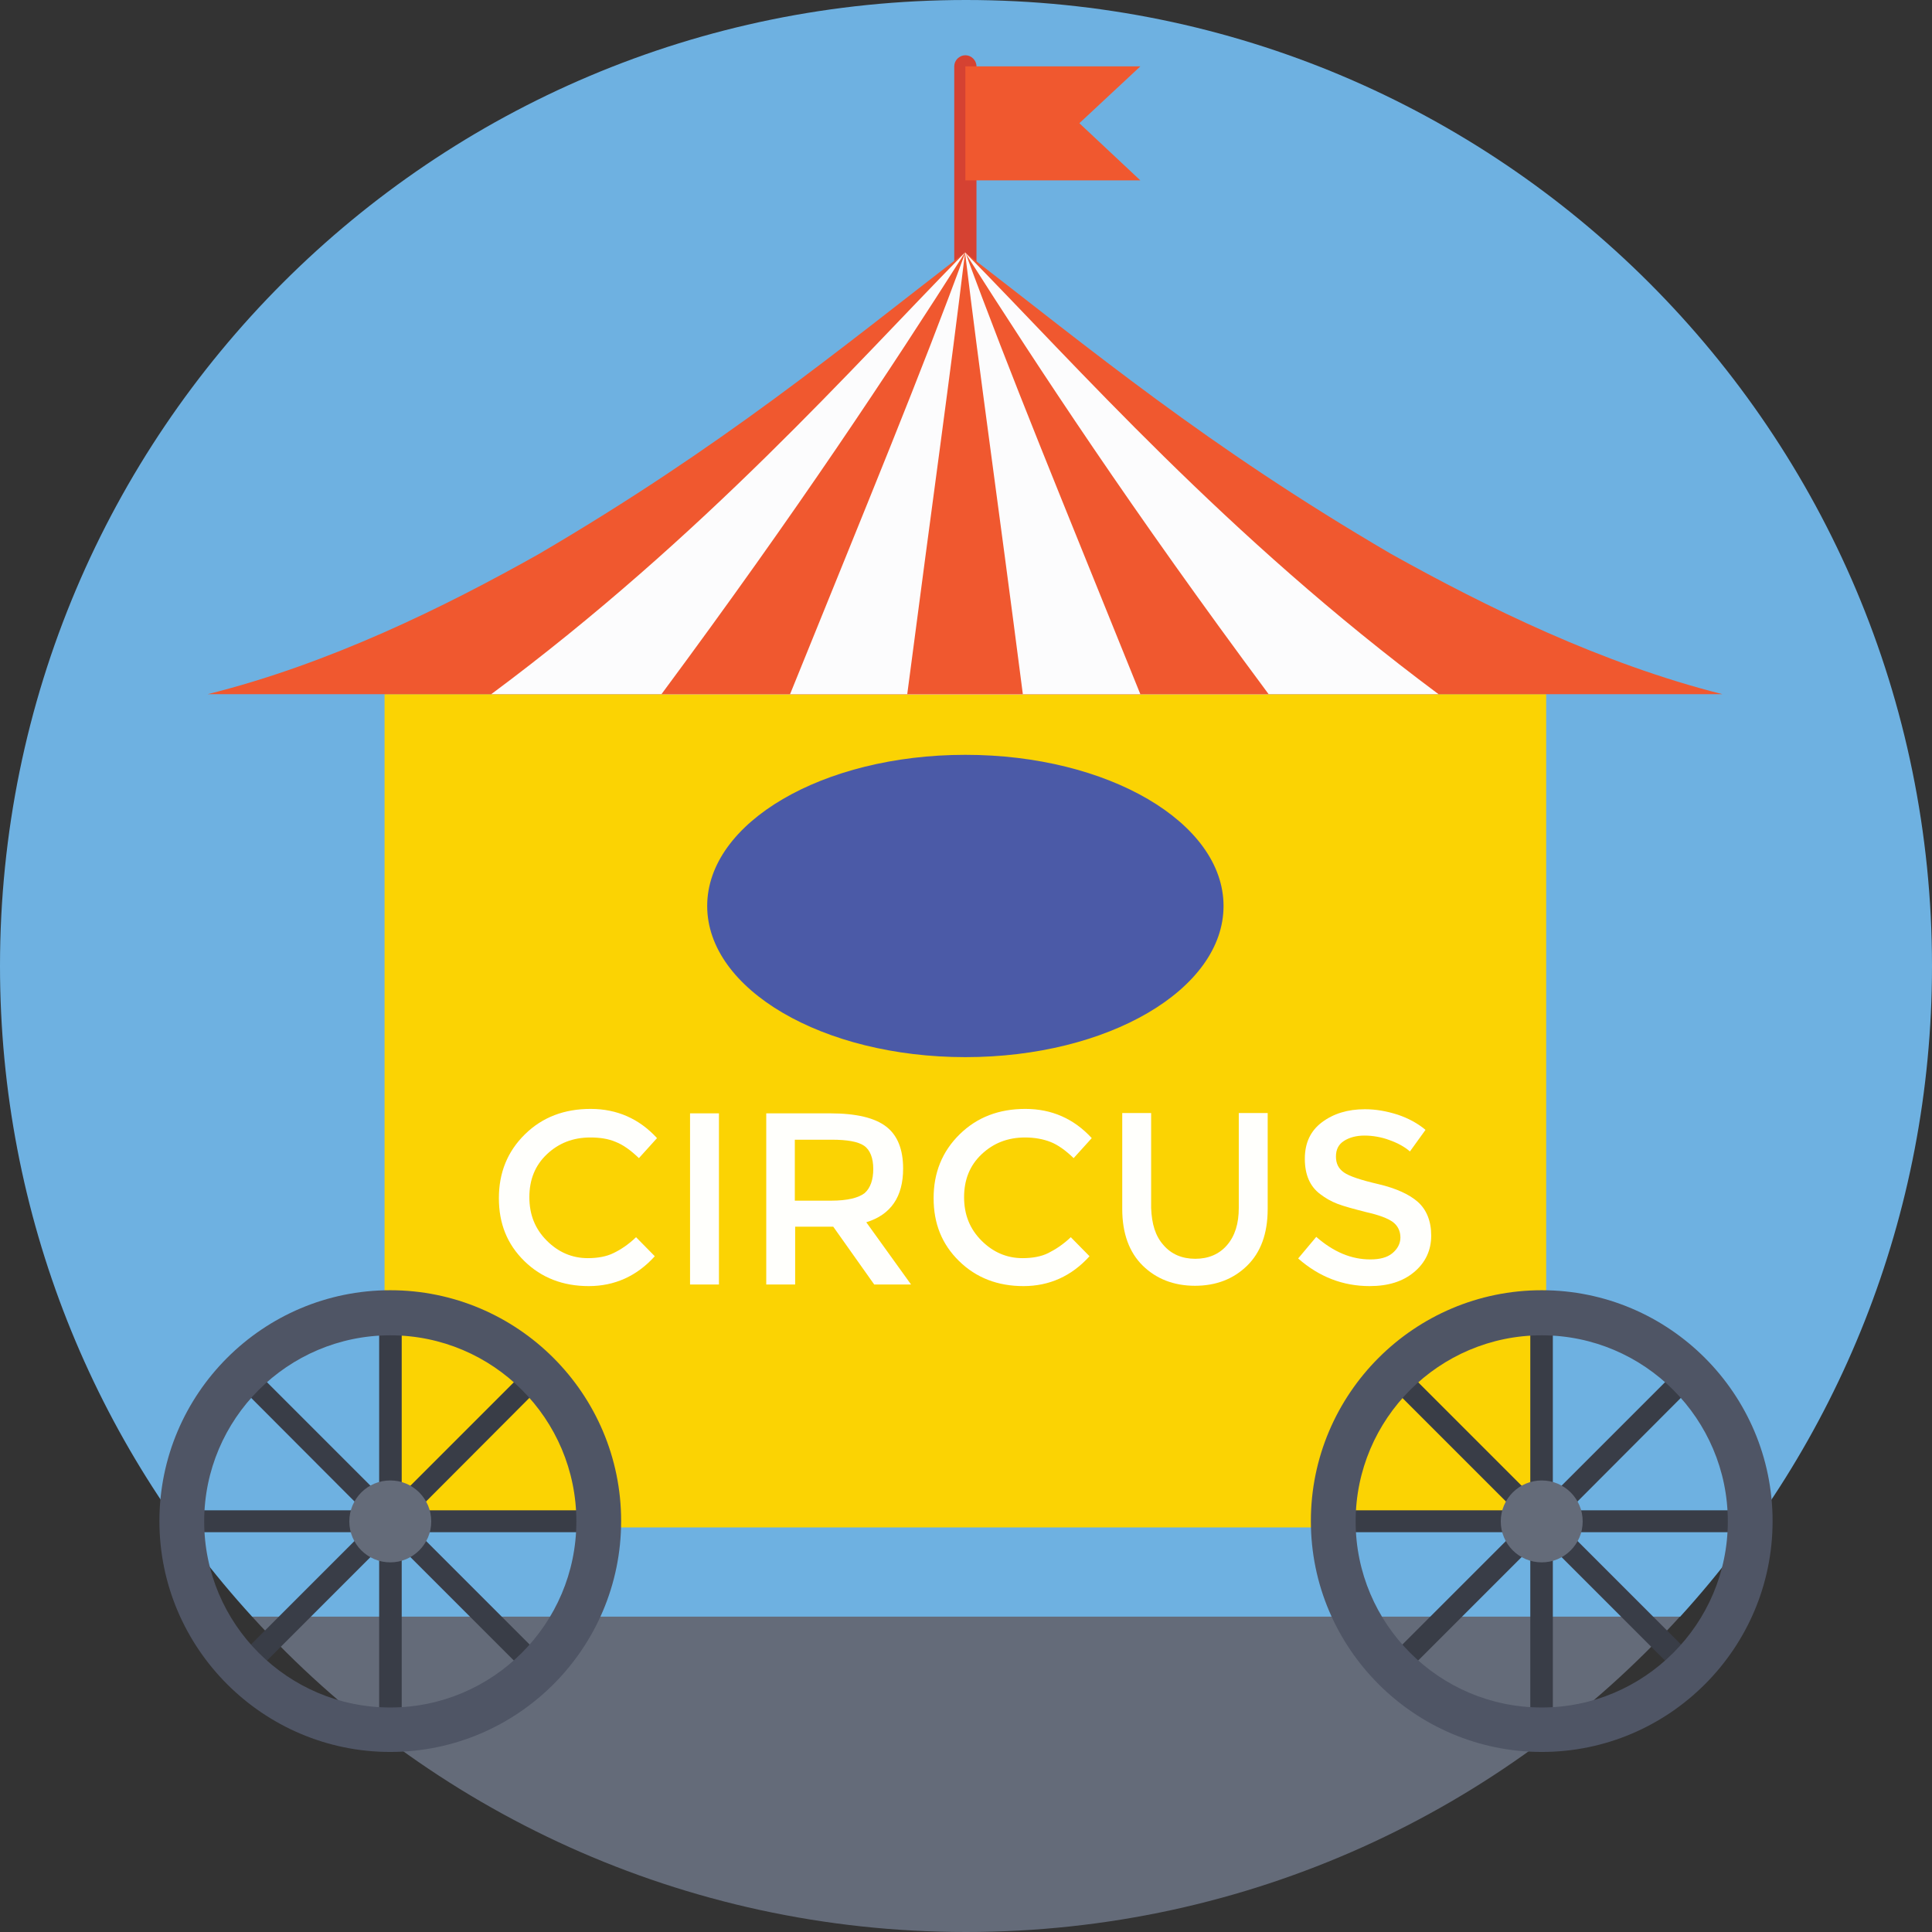
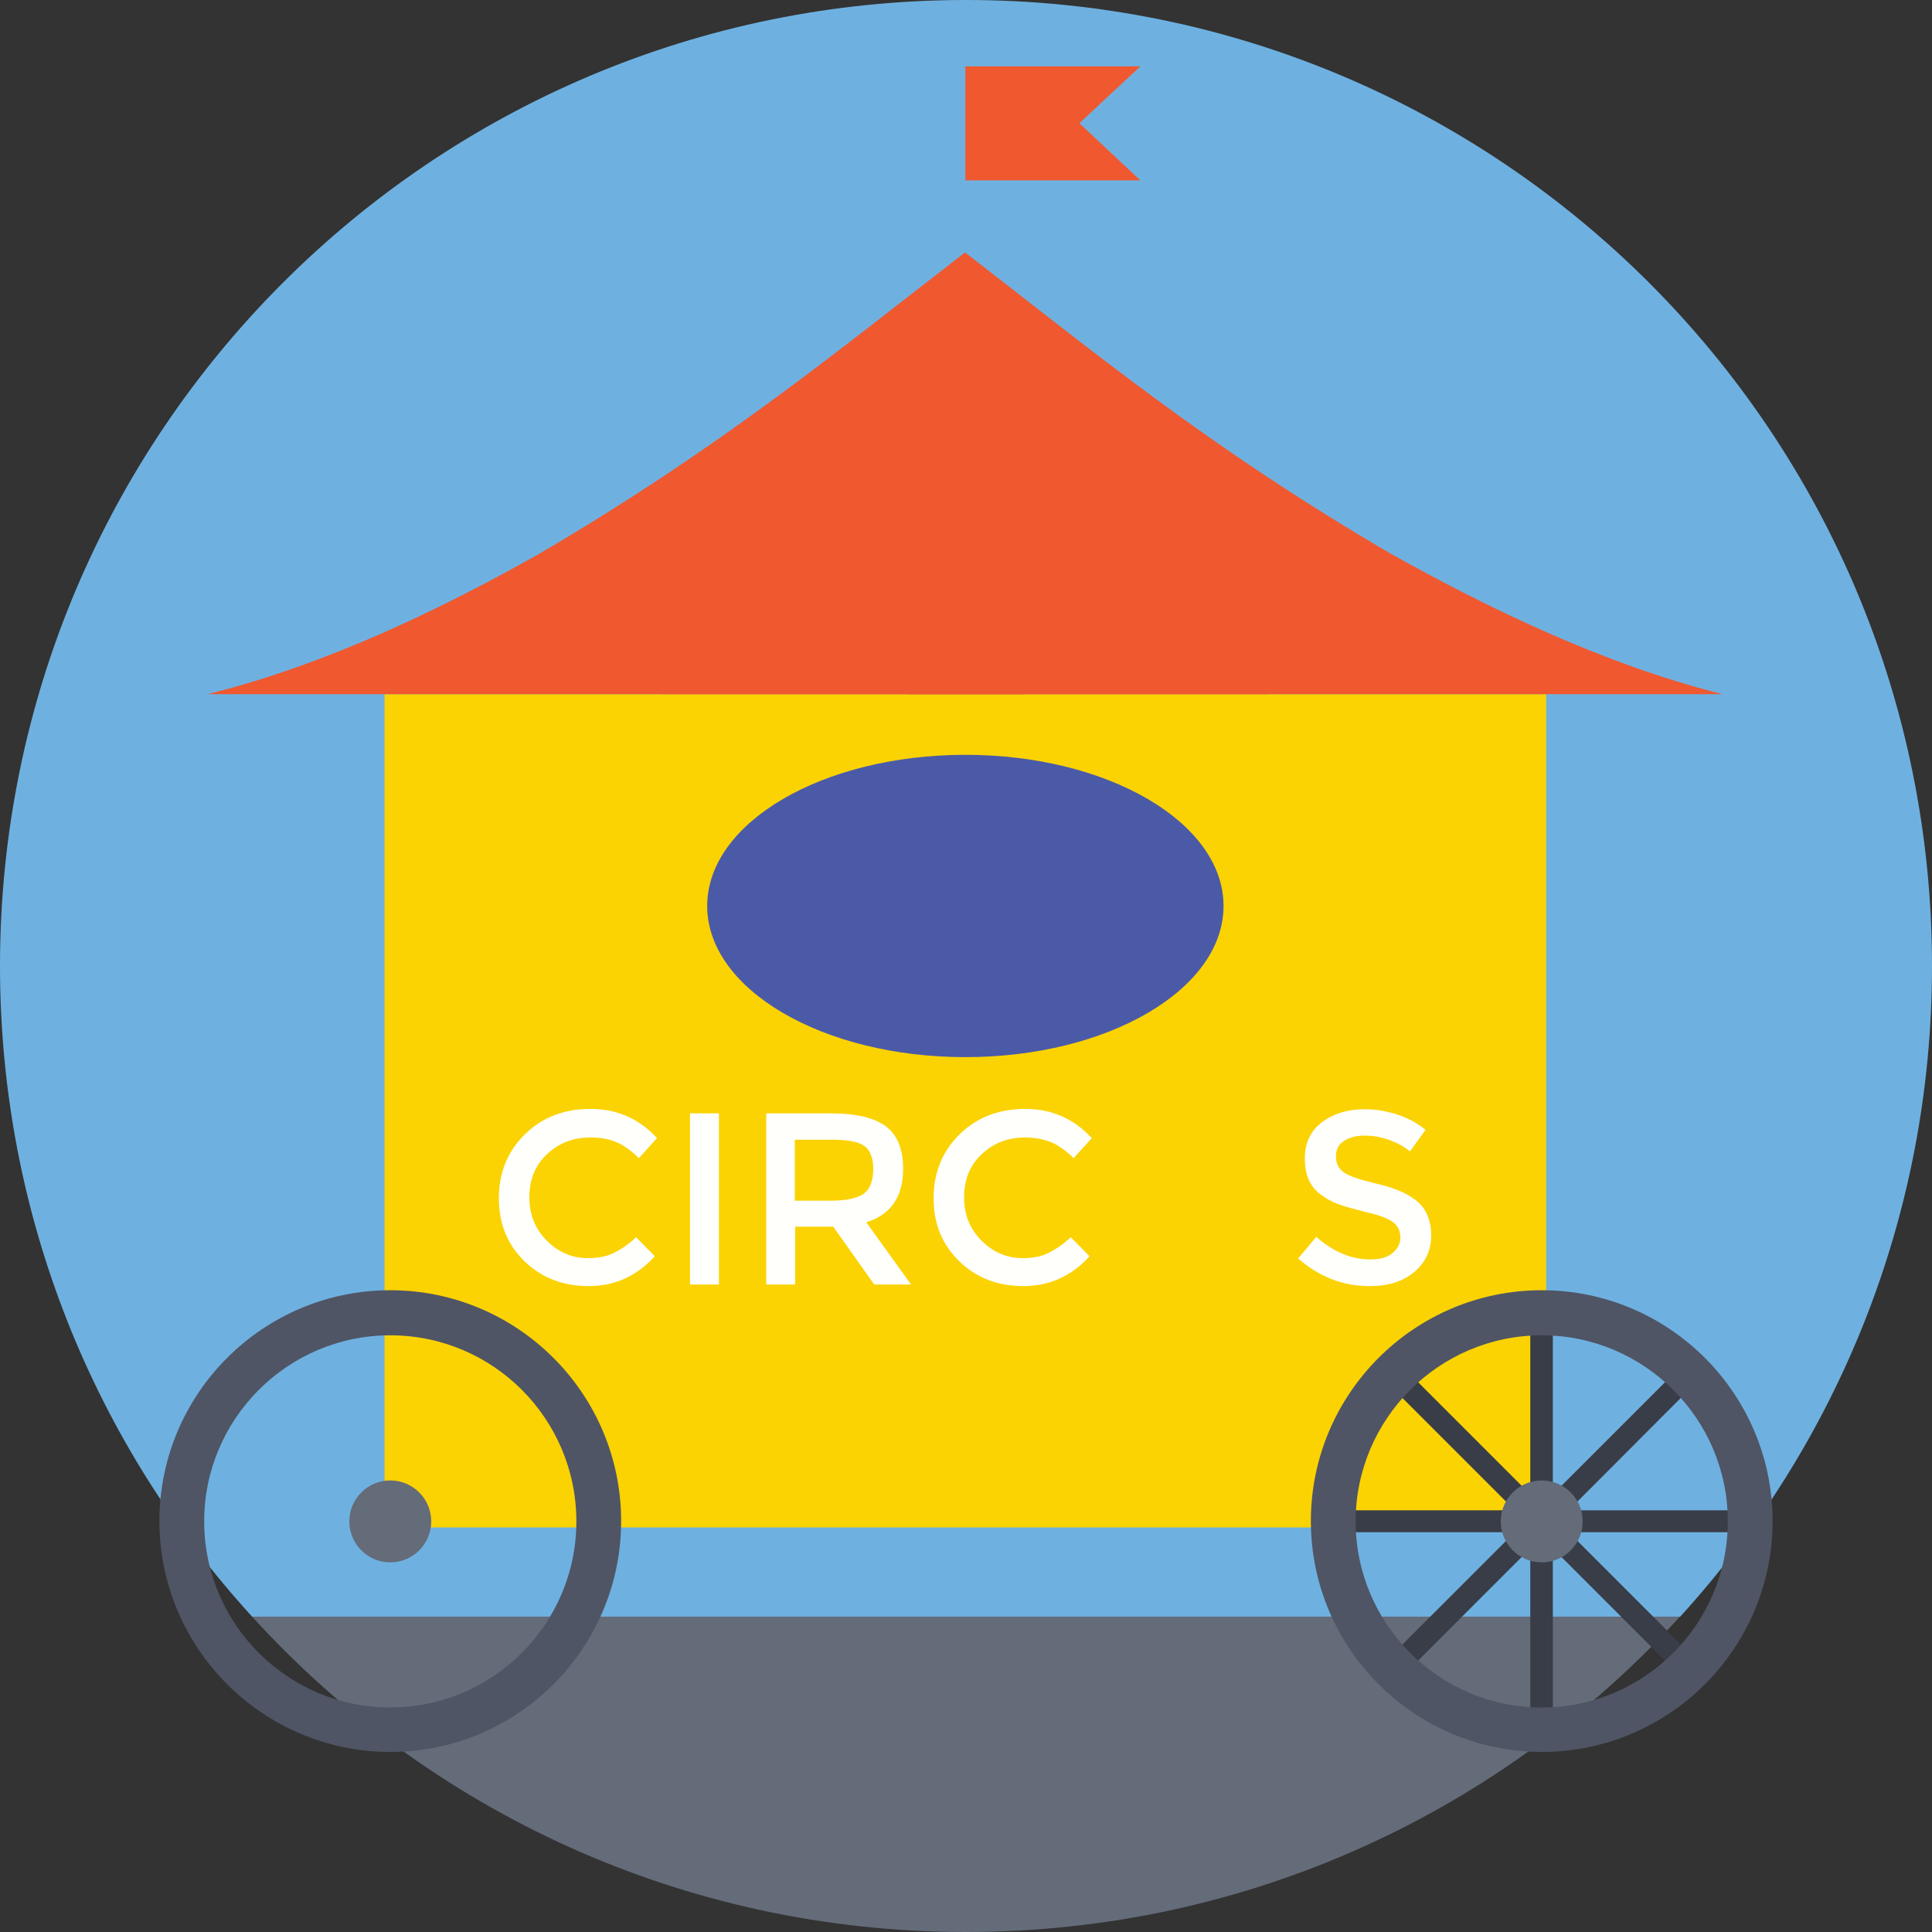
<svg xmlns="http://www.w3.org/2000/svg" version="1.1" id="Layer_1" viewBox="0 0 393.309 393.309" xml:space="preserve">
  <rect x="0" y="0" width="393.309" height="393.309" fill="#333333" stroke="none" />
  <path style="fill:#6EB1E1;" d="M393.309,196.655C393.309,87.984,305.325,0,196.655,0S0,87.984,0,196.655  c0,51.006,19.394,97.487,51.329,132.461h290.715C373.915,294.141,393.309,247.661,393.309,196.655z" />
  <path style="fill:#646B79;" d="M51.329,329.115c35.943,39.499,87.79,64.194,145.325,64.194s109.446-24.76,145.325-64.194H51.329z" />
-   <path style="fill:#D54232;" d="M196.525,83.523c-1.228,0-2.263-1.034-2.263-2.263V13.511c0-1.228,1.034-2.263,2.263-2.263  c1.228,0,2.263,1.034,2.263,2.263v67.685C198.723,82.554,197.754,83.523,196.525,83.523z" />
  <rect x="78.287" y="141.317" style="fill:#FBD303;" width="236.477" height="169.632" />
-   <polygon style="fill:#393D47;" points="121.923,307.459 84.945,307.459 111.063,281.277 107.895,278.109 81.778,304.226   81.778,267.313 77.188,267.313 77.188,304.226 51.071,278.109 47.838,281.277 73.956,307.459 36.978,307.459 36.978,311.919   73.956,311.919 47.838,338.036 51.071,341.333 77.188,315.216 77.188,352.129 81.778,352.129 81.778,315.216 107.895,341.333   111.063,338.036 84.945,311.919 121.923,311.919 " />
  <path style="fill:#4F5565;" d="M79.451,356.655c-25.859,0-46.998-21.075-46.998-46.998c0-25.923,21.075-46.998,46.998-46.998  s46.998,21.075,46.998,46.998C126.448,335.58,105.374,356.655,79.451,356.655z M79.451,271.838  c-20.881,0-37.883,17.002-37.883,37.883s17.002,37.883,37.883,37.883s37.883-17.002,37.883-37.883S100.396,271.838,79.451,271.838z" />
  <circle style="fill:#646B79;" cx="79.451" cy="309.721" r="8.339" />
  <polygon style="fill:#393D47;" points="356.331,307.459 319.354,307.459 345.471,281.277 342.238,278.109 316.121,304.226   316.121,267.313 311.531,267.313 311.531,304.226 285.414,278.109 282.182,281.277 308.364,307.459 271.386,307.459   271.386,311.919 308.364,311.919 282.246,338.036 285.414,341.333 311.531,315.216 311.531,352.129 316.121,352.129   316.121,315.216 342.238,341.333 345.471,338.036 319.354,311.919 356.331,311.919 " />
  <path style="fill:#4F5565;" d="M313.859,356.655c-25.859,0-46.998-21.075-46.998-46.998c0-25.923,21.075-46.998,46.998-46.998  s46.998,21.075,46.998,46.998C360.857,335.58,339.782,356.655,313.859,356.655z M313.859,271.838  c-20.881,0-37.883,17.002-37.883,37.883s17.002,37.883,37.883,37.883c20.881,0,37.883-17.002,37.883-37.883  S334.739,271.838,313.859,271.838z" />
  <circle style="fill:#646B79;" cx="313.859" cy="309.721" r="8.339" />
  <path style="fill:#F0582F;" d="M350.642,141.317c-24.566-6.206-48.032-17.713-67.491-28.574  c-37.495-21.915-61.026-41.568-86.691-61.349c-25.665,19.782-49.325,39.434-86.691,61.349  c-19.394,10.925-42.861,22.432-67.491,28.574H350.642z" />
-   <path style="fill:#FCFCFD;" d="M292.848,141.317c-43.442-32.323-73.632-66.844-96.388-89.923  c-22.691,23.079-53.01,57.665-96.453,89.923H292.848z" />
  <path style="fill:#F0582F;" d="M258.263,141.317c-27.992-37.689-46.416-65.745-61.802-89.923  c-15.386,24.178-33.875,52.234-61.802,89.923H258.263z" />
-   <path style="fill:#FCFCFD;" d="M232.145,141.317c-16.162-40.081-26.505-65.034-35.62-89.923  c-9.115,24.889-19.459,49.842-35.685,89.923H232.145z" />
  <path style="fill:#F0582F;" d="M208.226,141.317c-5.301-41.115-8.727-64.646-11.766-89.923c-3.038,25.277-6.4,48.808-11.766,89.923  H208.226z" />
  <ellipse style="fill:#4B5AA7;" cx="196.525" cy="184.436" rx="52.558" ry="30.772" />
  <g>
    <path style="fill:#FFFFFC;" d="M119.661,256.129c2.004,0,3.814-0.323,5.236-1.034c1.487-0.711,3.038-1.745,4.59-3.232l3.814,3.879   c-3.685,4.073-8.21,6.077-13.446,6.077s-9.632-1.681-13.123-5.107c-3.491-3.426-5.172-7.628-5.172-12.8   c0-5.172,1.745-9.503,5.301-12.994s8.016-5.172,13.382-5.172c5.366,0,9.891,2.004,13.511,5.947l-3.685,4.073   c-1.681-1.616-3.232-2.715-4.719-3.297c-1.487-0.646-3.232-0.905-5.172-0.905c-3.556,0-6.465,1.164-8.857,3.426   c-2.392,2.263-3.556,5.172-3.556,8.727c0,3.556,1.164,6.465,3.556,8.857C113.648,254.901,116.428,256.129,119.661,256.129z" />
    <path style="fill:#FFFFFC;" d="M140.477,226.651h5.883v34.844h-5.883V226.651z" />
    <path style="fill:#FFFFFC;" d="M183.855,237.899c0,5.689-2.457,9.374-7.499,10.925l9.115,12.671h-7.499l-8.339-11.766h-7.758   v11.766h-5.883v-34.844h12.994c5.301,0,9.115,0.905,11.442,2.715C182.691,231.111,183.855,233.956,183.855,237.899z    M176.032,242.877c1.164-1.034,1.745-2.715,1.745-4.913c0-2.198-0.646-3.879-1.875-4.719c-1.228-0.84-3.426-1.228-6.594-1.228   h-7.499v12.412h7.37C172.541,244.428,174.804,243.846,176.032,242.877z" />
    <path style="fill:#FFFFFC;" d="M208.162,256.129c2.004,0,3.814-0.323,5.236-1.034c1.422-0.711,3.038-1.745,4.59-3.232l3.814,3.879   c-3.685,4.073-8.21,6.077-13.446,6.077s-9.632-1.681-13.123-5.107c-3.491-3.426-5.172-7.628-5.172-12.8   c0-5.172,1.745-9.503,5.301-12.994c3.556-3.491,8.016-5.172,13.382-5.172c5.366,0,9.891,2.004,13.511,5.947l-3.685,4.073   c-1.681-1.616-3.232-2.715-4.719-3.297c-1.487-0.582-3.232-0.905-5.172-0.905c-3.556,0-6.465,1.164-8.857,3.426   c-2.392,2.263-3.556,5.172-3.556,8.727c0,3.556,1.164,6.465,3.556,8.857C202.15,254.901,204.929,256.129,208.162,256.129z" />
-     <path style="fill:#FFFFFC;" d="M236.865,253.479c1.616,1.875,3.814,2.78,6.465,2.78c2.651,0,4.848-0.905,6.465-2.78   c1.616-1.875,2.392-4.396,2.392-7.564v-19.329h5.883v19.523c0,5.042-1.422,8.857-4.202,11.572   c-2.78,2.715-6.335,4.073-10.602,4.073c-4.331,0-7.887-1.422-10.602-4.073c-2.78-2.715-4.202-6.594-4.202-11.572v-19.523h5.883   v19.329C234.473,249.147,235.184,251.604,236.865,253.479z" />
    <path style="fill:#FFFFFC;" d="M277.786,231.176c-1.681,0-3.103,0.388-4.202,1.099c-1.099,0.711-1.616,1.745-1.616,3.168   c0,1.422,0.517,2.457,1.616,3.232c1.099,0.776,3.426,1.552,7.046,2.392c3.556,0.84,6.271,2.069,8.016,3.62   c1.745,1.552,2.715,3.879,2.715,6.853s-1.164,5.495-3.491,7.434c-2.327,1.939-5.301,2.844-9.051,2.844   c-5.43,0-10.279-1.875-14.545-5.624l3.685-4.396c3.556,3.103,7.176,4.59,10.99,4.59c1.939,0,3.426-0.388,4.461-1.228   c1.034-0.84,1.681-1.939,1.681-3.232c0-1.293-0.517-2.392-1.552-3.168c-1.099-0.776-2.844-1.422-5.43-2.004   c-2.521-0.646-4.461-1.164-5.818-1.681s-2.457-1.164-3.556-2.004c-2.069-1.552-3.103-3.943-3.103-7.176   c0-3.232,1.164-5.689,3.491-7.434c2.327-1.745,5.236-2.65,8.727-2.65c2.263,0,4.396,0.388,6.659,1.099   c2.133,0.711,4.073,1.745,5.689,3.103l-3.168,4.396c-1.034-0.905-2.392-1.681-4.202-2.327   C281.277,231.499,279.467,231.176,277.786,231.176z" />
  </g>
  <polygon style="fill:#F0582F;" points="232.145,36.719 196.525,36.719 196.525,13.511 232.145,13.511 219.733,25.083 " />
</svg>